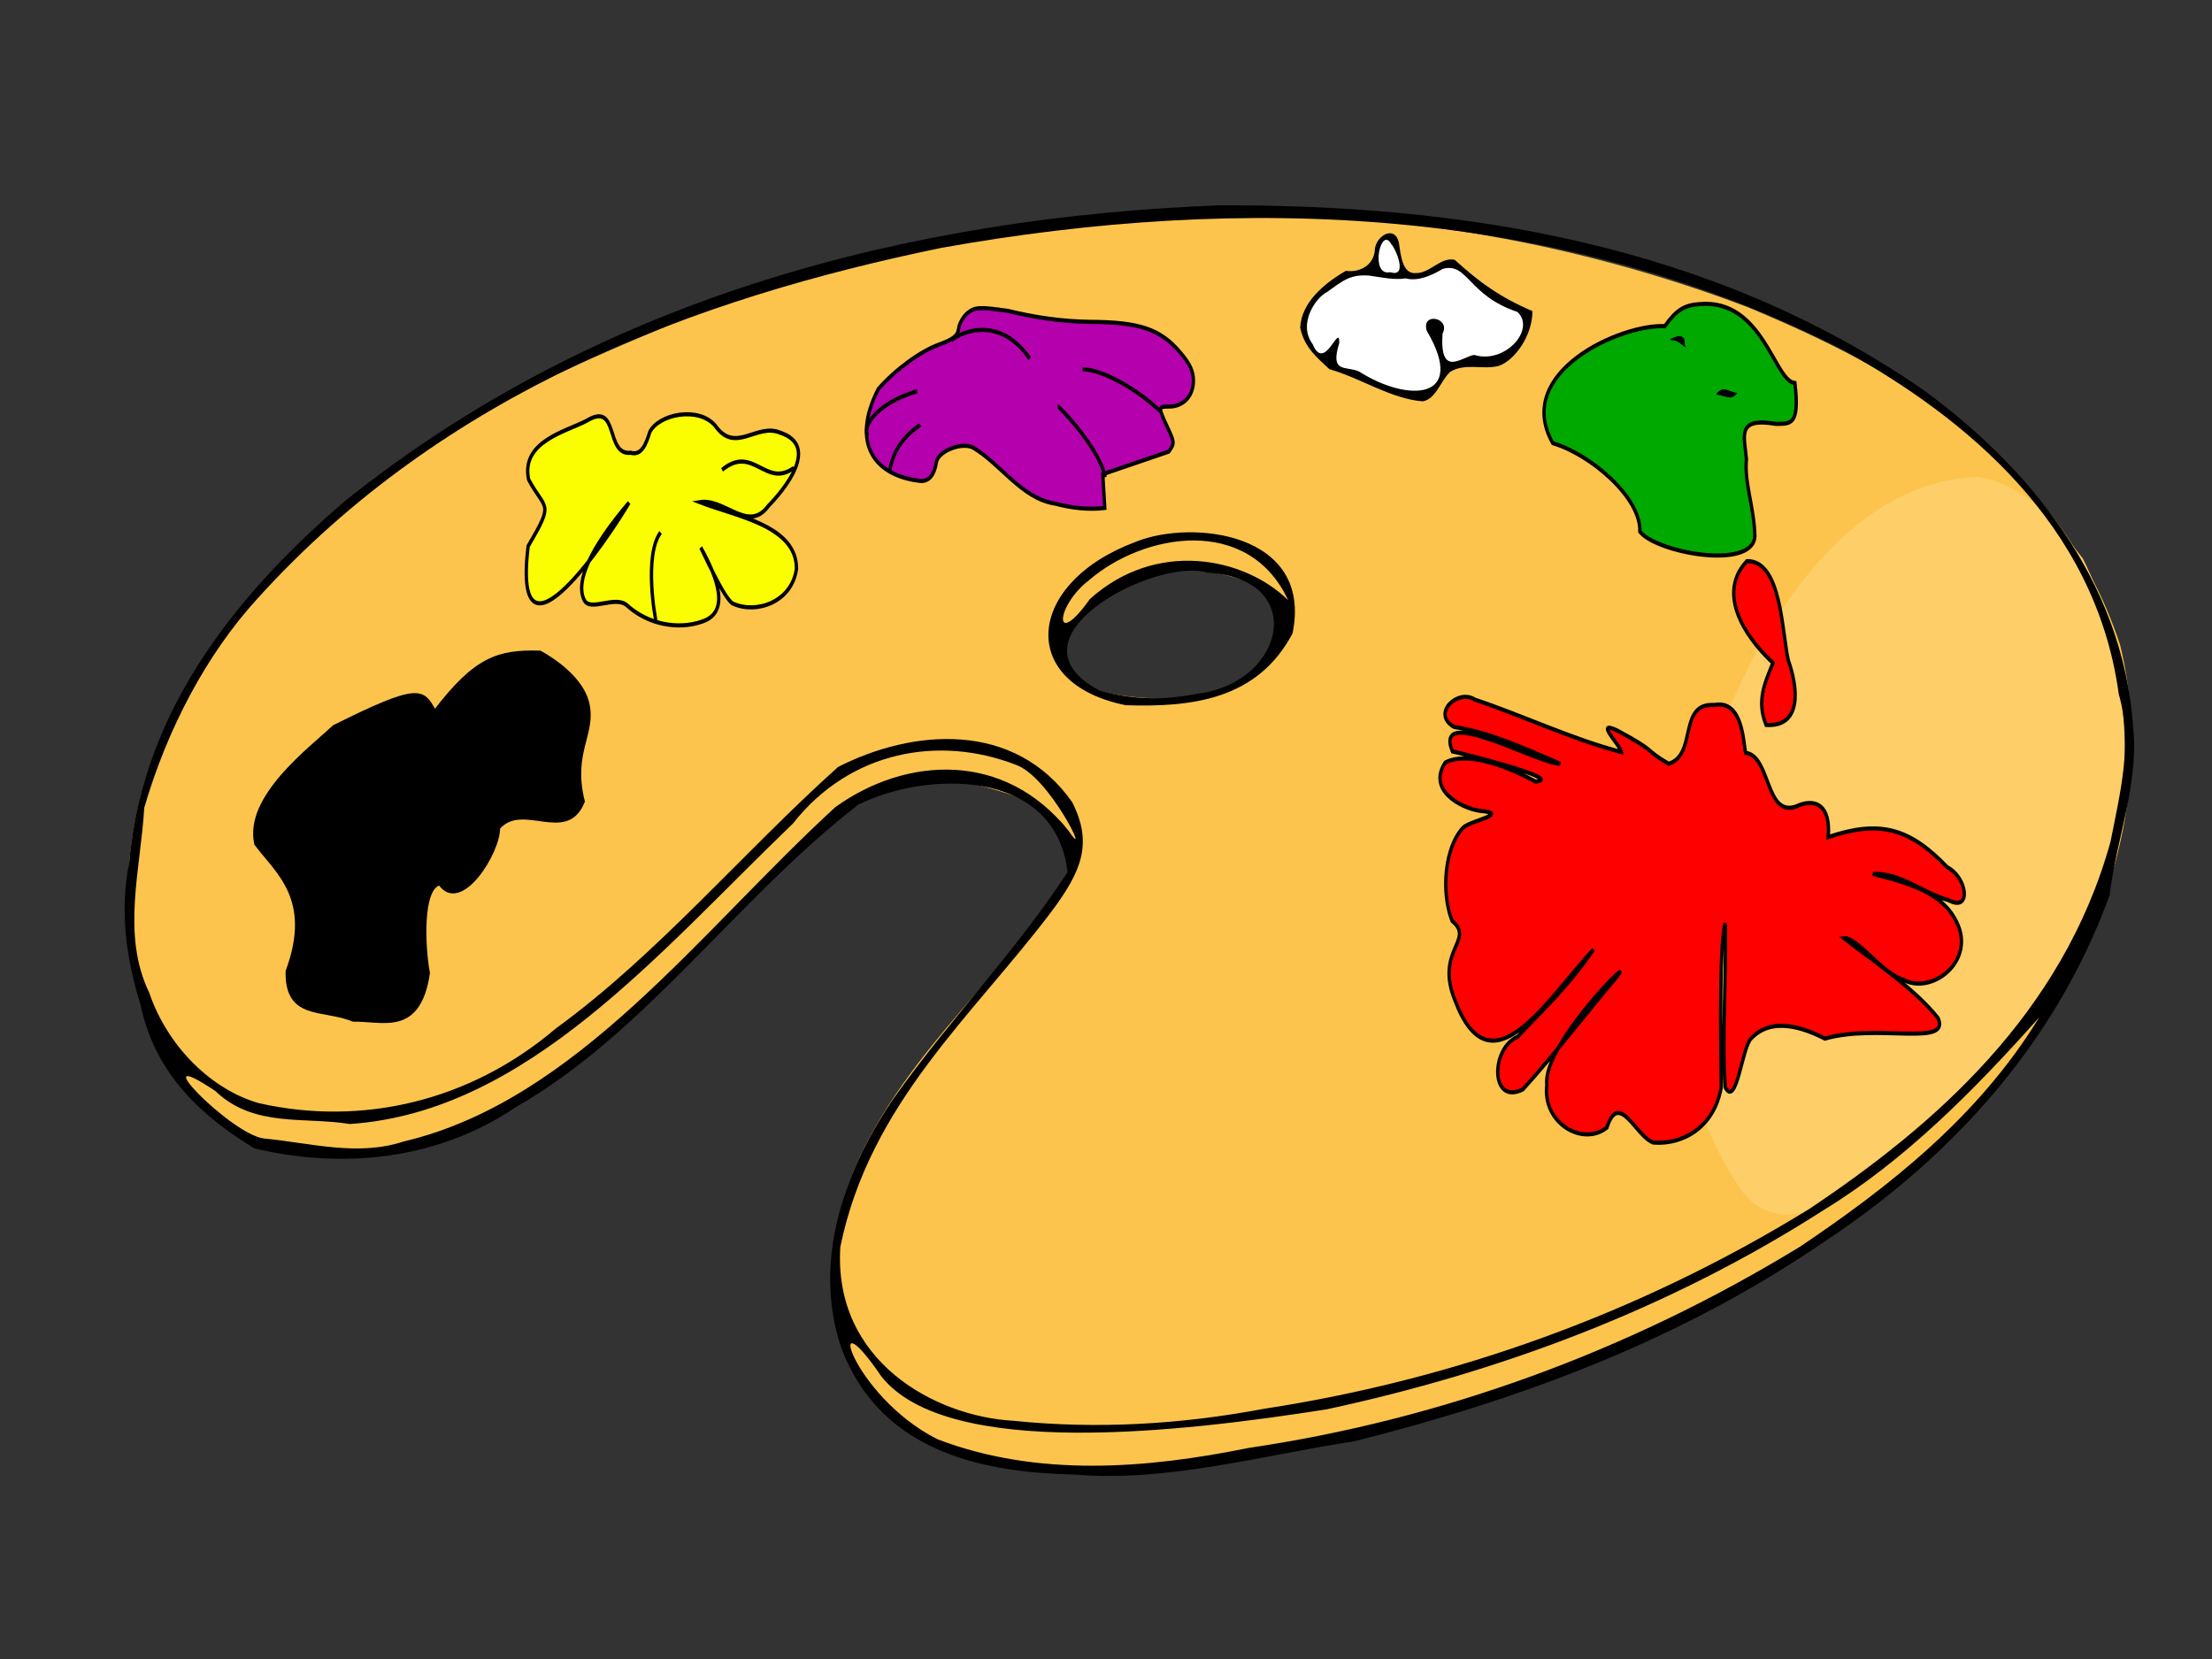
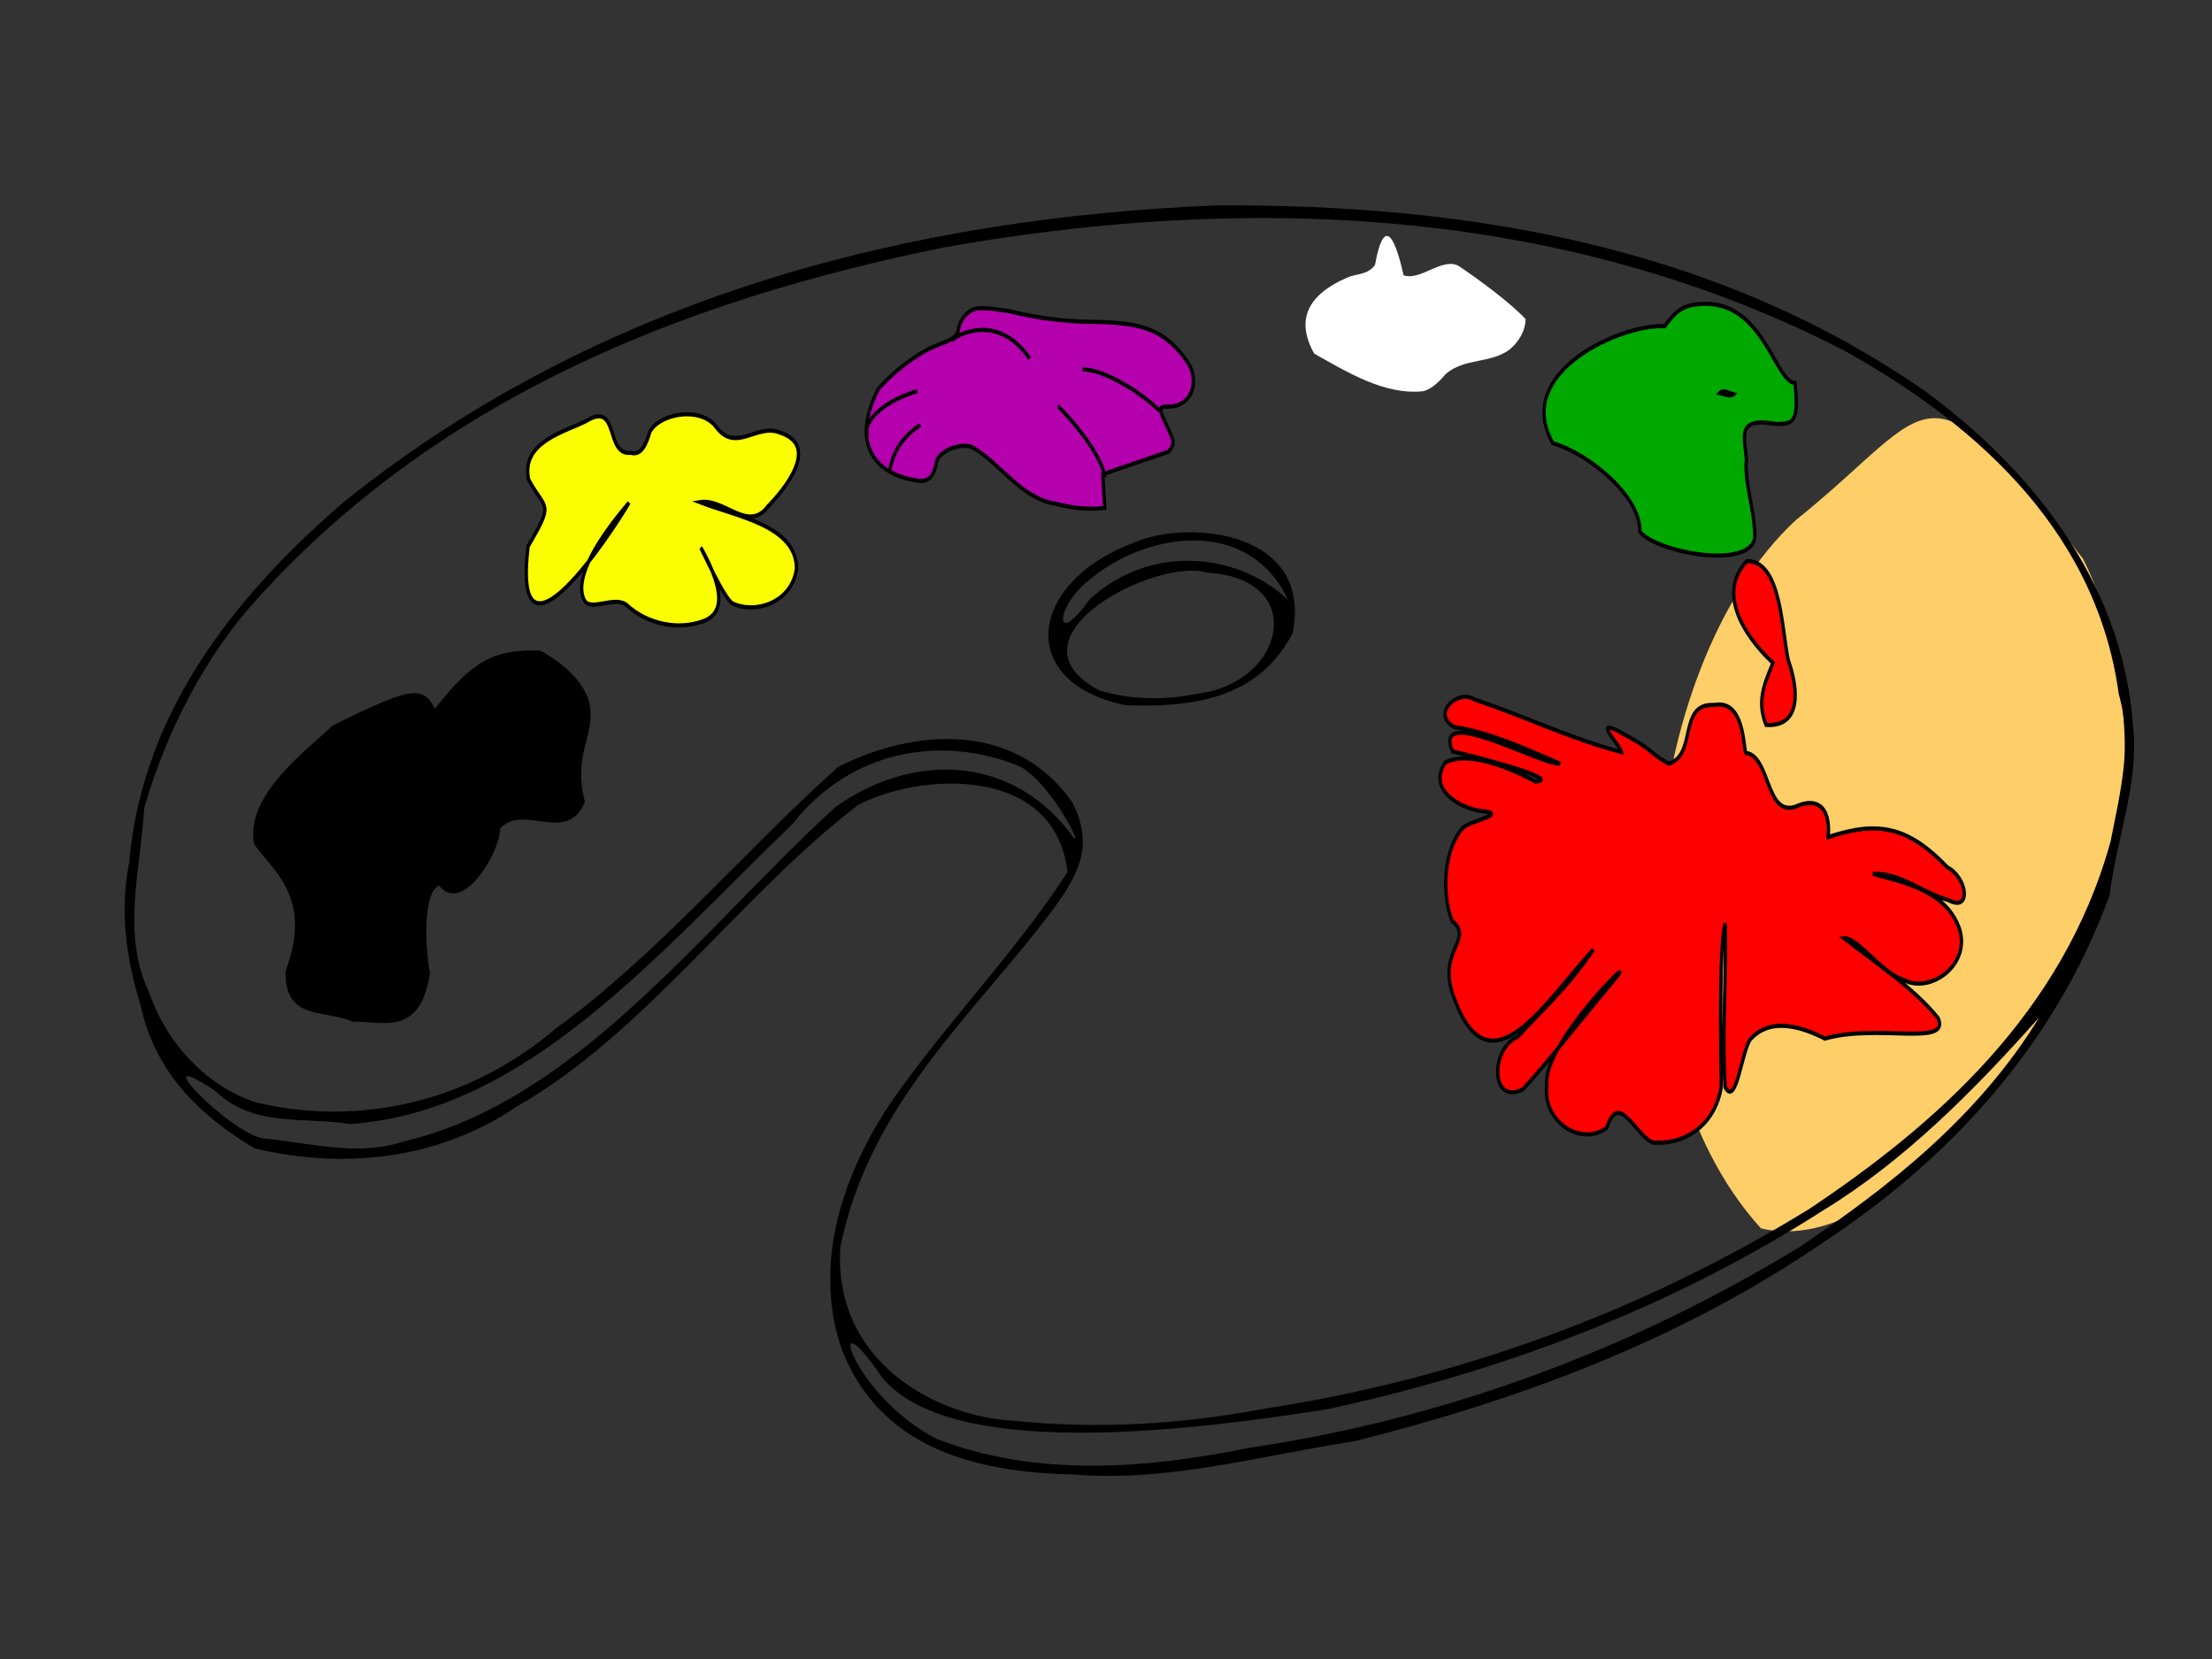
<svg xmlns="http://www.w3.org/2000/svg" xmlns:ns1="http://sodipodi.sourceforge.net/DTD/sodipodi-0.dtd" xmlns:ns2="http://www.inkscape.org/namespaces/inkscape" width="320" height="240" id="svg2" ns1:version="0.32" ns2:version="0.44" ns1:docbase="D:\Tee-Shirt\Clipards" ns1:docname="palette.svg" version="1.0">
  <rect width="100%" height="100%" fill="#333333" stroke="none" />
  <defs id="defs4" />
  <ns1:namedview id="base" pagecolor="#ffffff" bordercolor="#666666" borderopacity="1.0" ns2:pageopacity="0.0" ns2:pageshadow="2" ns2:zoom="2.1853877" ns2:cx="156.3414" ns2:cy="112.77487" ns2:document-units="px" ns2:current-layer="layer10" ns2:window-width="1024" ns2:window-height="749" ns2:window-x="-4" ns2:window-y="-4" width="320px" height="240px" />
  <g ns2:label="Calque 1" ns2:groupmode="layer" id="layer1" style="display:inline" />
  <g ns2:groupmode="layer" id="layer11" ns2:label="lumiere_palette" />
  <g ns2:groupmode="layer" id="layer3" ns2:label="fond_palette" style="display:inline" />
  <g ns2:groupmode="layer" id="layer4" ns2:label="tour_palette" style="display:inline" />
  <g ns2:groupmode="layer" id="layer5" ns2:label="rouge" style="display:inline" />
  <g ns2:groupmode="layer" id="layer6" ns2:label="vert" style="display:inline" />
  <g ns2:groupmode="layer" id="layer7" ns2:label="blanc" />
  <g ns2:groupmode="layer" id="layer8" ns2:label="violet" />
  <g ns2:groupmode="layer" id="layer9" ns2:label="jaune" style="display:inline" />
  <g ns2:groupmode="layer" id="layer10" ns2:label="noir" style="display:inline">
    <g id="g11900" transform="matrix(0.484,0,0,0.599,-18.672,-249.307)">
      <path ns1:nodetypes="cssss" id="path10988" d="M 575.302,541.847 C 527.894,577.48 516.989,670.282 564.936,712.882 C 606.343,720.68 652.938,661.631 668.229,631.322 C 678.301,603.755 673.681,570.952 661.138,551.113 C 612.72,500.551 617.701,514.392 575.302,541.847 z " style="fill:#fece69;fill-opacity:1;fill-rule:evenodd;stroke:none;stroke-width:1px;stroke-linecap:butt;stroke-linejoin:miter;stroke-opacity:1" />
-       <path ns1:nodetypes="cccccccccccccccccccccc" id="path1945" d="M 359.787,770.98 C 332.287,771.972 297.119,763.856 287.985,734.093 C 281.603,699.584 311.993,673.273 334.692,651.989 C 367.604,622.895 372.208,612.172 319.222,603.74 C 277.367,608.335 252.626,647.011 218.818,667.469 C 185.597,689.896 139.428,706.561 101.725,685.324 C 68.404,662.177 70.674,611.643 94.718,582.141 C 130.385,531.423 191.375,510.427 248.023,491.578 C 350.12,461.363 458.559,459.117 560.767,490.325 C 605.032,505.21 653.746,526.565 672.285,571.999 C 685.99,617.511 656.717,663.779 621.046,690.202 C 565.139,733.128 495.516,754.067 426.852,765.523 C 404.656,768.86 382.235,770.766 359.787,770.98 z M 593.806,700.898 C 631.842,679.639 672.032,646.489 674.683,599.961 C 673.384,573.668 660.128,535.07 629.714,531.399 C 588.386,532.527 560.419,570.968 546.748,606.24 C 535.172,638.272 536.277,677.886 559.745,704.437 C 570.054,714.141 585.22,708.364 593.806,700.898 z M 383.818,552.615 C 330.711,575.295 357.827,586.776 396.415,584.687 C 422.962,578.435 448.625,556.818 383.818,552.615 z " style="fill:#fcc44d;display:inline" />
      <path ns1:nodetypes="ccccccccccccccccccccccccccccccccccccccccccccccccccccccccccccccc" id="path1941" d="M 359.787,772.336 C 334.105,771.839 301.914,767.682 289.924,741.482 C 281.043,719.777 291.961,697.412 306.14,680.959 C 322.596,662.25 342.037,646.206 357.667,626.817 C 353.933,601.083 314.146,602.626 294.998,610.633 C 259.476,632.75 231.373,665.783 192.831,683.549 C 169.108,696.551 140.64,698.553 114.611,693.552 C 99.637,686.187 85.021,676.031 80.571,658.87 C 76.296,647.69 74.284,636.197 77.215,624.454 C 81.184,586.431 111.866,557.871 141.684,537.211 C 218.761,487.341 311.971,468.694 402.664,465.8 C 474.806,465.544 549.929,474.779 613.754,510.548 C 643.588,528.211 673.22,555.521 676.197,592.148 C 677.869,605.64 671.079,619.061 669.135,632.39 C 652.317,669.834 619.511,697.019 583.98,716.023 C 540.454,740.169 491.934,754.459 443.328,764.299 C 415.642,767.689 387.787,774.189 359.787,772.336 z M 411.869,765.886 C 468.904,759.104 525.036,742.752 576.529,717.326 C 603.043,702.915 629.872,686.017 648.113,661.882 C 628.418,679.771 607.728,696.559 583.723,708.421 C 537.321,732.486 486.448,747.663 435.025,756.59 C 391.355,762.111 321.869,768.683 302.079,748.697 C 284.344,727.619 293.03,753.27 318.731,763.785 C 348.687,773.041 381.272,770.909 411.869,765.886 z M 416.462,756.432 C 472.83,749.466 528.422,733.519 579.287,708.219 C 616.536,688.102 655.125,661.194 669.41,619.459 C 672.273,607.652 676.099,595.794 671.866,583.831 C 664.894,542.393 625.491,516.951 589.973,500.942 C 505.059,465.59 409.831,463.049 319.832,476.088 C 246.921,488.225 171.758,510.545 115.57,560.738 C 100.241,574.279 88.541,592.304 81.691,611.307 C 80.604,626.256 74.817,641.871 83.13,655.859 C 88.797,669.278 102.129,679.47 116.001,682.64 C 146.542,688.206 178.934,682.334 204.681,664.612 C 235.057,646.784 260.733,621.972 289.063,601.441 C 311.319,592.252 341.852,590.14 359.06,609.944 C 365.327,619.957 361.798,626.697 352.8,636.424 C 329.499,661.379 298.519,682.697 289.753,717.33 C 287.569,744.965 318.073,758.255 341.335,759.331 C 366.401,761.418 391.614,760.225 416.462,756.432 z M 375.089,586.525 C 342.343,581.213 345.236,556.914 378.074,547.056 C 394.7,541.59 431.107,544.724 424.919,569.169 C 414.421,585.236 394.758,587.031 375.089,586.525 z M 396.415,583.748 C 422.719,581.214 429.768,555.956 399.512,554.515 C 384.086,550.656 337.424,570.316 367.287,583 C 377.232,585.276 386.814,585.343 396.415,583.748 z M 423.603,561.154 C 411.727,540.548 380.449,544.902 364.003,556.387 C 353.926,562.656 353.417,573.314 364.301,560.921 C 384.11,546.446 410.455,550.744 423.603,561.154 z M 159.287,691.875 C 210.911,682.051 247.78,641.127 288.281,611.117 C 309.357,598.897 338.819,597.439 357.999,616.894 C 365.05,625.275 352.371,603.693 342.165,600.897 C 319.445,593.761 292.736,597.432 275.541,615.139 C 235.91,645.859 196.121,684.831 143.131,687.667 C 129.644,685.866 114.402,688.599 102.967,679.711 C 80.306,667.459 107.571,690.185 117.445,691.164 C 131.383,692.228 145.472,695.573 159.287,691.875 z " style="fill:black;fill-opacity:1;display:inline" />
      <g transform="translate(204.725,340.776)" id="g4676" style="display:inline">
        <path style="fill:red;fill-opacity:1;fill-rule:evenodd;stroke:black;stroke-width:1px;stroke-linecap:butt;stroke-linejoin:miter;stroke-opacity:1" d="M 355.997,210.948 C 345.601,219.877 358.465,231.62 363.789,235.518 C 361.284,240.509 358.828,244.745 361.735,250.515 C 372.698,251.054 371.215,241.33 368.378,234.949 C 366.393,227.795 366.329,210.781 355.997,210.948 z " id="path2887" ns1:nodetypes="ccccc" />
        <path style="fill:red;fill-opacity:1;fill-rule:evenodd;stroke:black;stroke-width:1;stroke-linecap:butt;stroke-linejoin:miter;stroke-miterlimit:4;stroke-dasharray:none;stroke-opacity:1" d="M 332.614,259.889 C 341.239,257.689 335.266,245.138 346.262,245.691 C 355.031,244.344 354.892,255.232 355.633,257.251 C 363.127,257.984 361.488,272.858 370.685,270.203 C 376.177,268.136 381.131,269.612 380.299,277.598 C 395.525,273.454 404.492,275.276 415.922,284.9 C 421.893,287.36 423.269,295.845 416.244,292.825 C 408.61,291.117 401.735,286.117 393.661,286.484 C 402.507,288.423 415.744,290.519 419.592,299.923 C 422.86,308.678 410.46,315.575 402.739,312.029 C 396.549,310.654 388.942,301.688 385.063,302.046 C 393.491,307.363 406.226,314.228 413.173,321.366 C 416.846,328.334 394.993,322.596 379.309,326.265 C 372.996,323.649 363.372,320.873 357.229,326.263 C 354.543,328.427 352.935,343.04 349.527,338.056 C 348.484,325.872 349.857,313.499 349.55,298.442 C 347.764,302.477 348.112,325.778 348.339,337.903 C 346.381,347.486 337.012,351.969 327.996,351.365 C 322.816,349.923 317.758,338.615 314.145,347.762 C 306.913,352.385 294.758,346.641 296.205,337.399 C 294.747,327.526 324.718,303.897 316.646,311.798 C 308.193,319.876 297.763,330.792 289.032,338.528 C 279.295,342.507 279.305,328.663 287.456,325.837 C 294.271,319.785 301.971,314.385 310.104,304.752 C 296.001,317.033 279.411,339.861 268.72,316.978 C 262.684,304.984 274.811,302.45 267.879,297.828 C 264.544,290.982 265.573,279.998 271.287,275.23 C 273.942,273.494 285.429,271.922 276.022,271.235 C 270.563,270.536 260.328,266.271 265.856,259.578 C 275.139,255.71 293.725,264.664 292.798,264.18 C 302.196,263.667 269.541,257.115 267.983,256.906 C 262.023,245.166 293.766,260.048 300.144,259.856 C 288.827,255.913 279.062,252.323 268.443,250.986 C 261.486,247.69 269.785,241.74 274.631,244.386 C 289.316,248.347 303.568,253.915 318.484,257.068 C 317.975,255.144 310.192,249.152 317.314,251.882 C 329.718,257.279 324.973,256.281 332.614,259.889 z " id="path2900" ns1:nodetypes="ccccccccccccccccccccccccccccccccccccc" />
      </g>
      <g transform="translate(204.725,340.776)" id="g4698" style="display:inline">
        <path style="fill:#00a900;fill-opacity:1;fill-rule:evenodd;stroke:black;stroke-width:1px;stroke-linecap:butt;stroke-linejoin:miter;stroke-opacity:1" d="M 341.905,148.875 C 337.227,149.104 334.814,150.395 331.461,154.196 C 318.391,153.673 285.952,165.334 297.989,182.465 C 309.025,185.079 324.386,195.474 324.004,203.834 C 329.099,208.95 357.679,213.168 358.375,205.014 C 358.187,197.798 355.161,192.188 355.851,186.293 C 355.217,180.55 352.878,176.193 364.705,177.807 C 368.945,177.721 371.874,178.361 370.342,167.932 C 364.248,167.597 360.822,147.54 341.905,148.875 z " id="path4681" ns1:nodetypes="ccccccccc" />
-         <path style="fill:black;fill-opacity:1;fill-rule:nonzero;stroke:none;stroke-width:1px;stroke-linecap:butt;stroke-linejoin:miter;stroke-opacity:1" d="M 336.499,156.717 C 337.904,157.302 337.04,157.845 337.662,159.368 C 334.777,157.591 335.448,157.823 332.961,157.52 C 333.779,156.926 335.642,156.36 336.499,156.717 z " id="path4686" ns1:nodetypes="cccs" />
        <path style="fill:black;fill-opacity:1;fill-rule:nonzero;stroke:none;stroke-width:1px;stroke-linecap:butt;stroke-linejoin:miter;stroke-opacity:1" d="M 346.778,170.715 C 348.813,168.363 350.156,169.93 353.043,170.341 C 351.546,172.399 349.085,170.885 346.778,170.715 z " id="path4688" ns1:nodetypes="ccc" />
      </g>
      <path ns1:nodetypes="cccccccccc" id="path6487" d="M 449.577,480.136 C 447.589,482.606 443.999,482.271 441.243,483.247 C 429.472,487.393 425.707,493.394 431.402,501.617 C 441.454,506.19 452.687,511.738 464.081,510.673 C 466.717,510.045 468.856,508.292 470.768,506.478 C 476.429,502.595 483.953,504.094 489.767,500.638 C 492.225,498.999 494.516,496.342 494.564,493.27 C 490.155,489.368 479.931,483.309 474.365,480.334 C 469.306,478.457 463.135,484.113 458.084,482.681 C 456.005,474.953 452.492,467.142 449.577,480.136 z " style="fill:white;fill-opacity:1;fill-rule:evenodd;stroke:none;stroke-width:1px;stroke-linecap:butt;stroke-linejoin:miter;stroke-opacity:1" />
-       <path ns1:nodetypes="ccccccccccccccccccccccccccc" id="path4704" d="M 435.94,505.373 C 432.29,502.598 428.467,500.207 427.203,495.347 C 427.501,489.34 434.28,484.67 440.865,481.61 C 444.555,482.079 449.413,480.536 449.553,476.184 C 450.247,472.865 455.596,470.614 456.709,474.845 C 457.256,477.806 457.736,482.495 461.819,482.154 C 465.974,482.24 469.175,478.197 473.381,478.953 C 481.001,484.54 487.19,488.088 496.613,491.333 C 496.647,497.211 491.365,503.218 486.596,504.562 C 481.796,505.603 476.543,503.757 472.004,506.03 C 469.133,508.216 467.799,512.58 463.825,513.132 C 454.291,512.54 445.433,507.55 435.94,505.373 z M 465.038,496.098 C 463.282,491.483 472.311,492.878 469.74,496.804 C 468.877,507.56 475.425,502.426 479.169,501.919 C 488.468,504.223 497.665,495.748 492.146,491.545 C 477.297,487.544 477.31,479.489 469.816,481.134 C 466.498,482.751 462.393,484.228 458.704,483.435 C 455.258,483.877 451.493,483.179 447.729,482.754 C 442.261,482.48 440.279,483.776 435.208,486.755 C 431.921,488.008 426.391,494.394 430.919,499.314 C 434.517,506.382 438.951,493.928 438.886,499.017 C 436.033,506.483 440.738,504.489 444.797,505.923 C 459.257,513.405 477.355,513.025 465.038,496.098 z M 454.455,475.204 C 451.253,470.422 447.893,483.074 454.113,481.935 C 459.603,483.361 455.626,476.059 454.455,475.204 z " style="opacity:1;fill:black;fill-opacity:1;stroke:none;display:inline" />
      <g id="g9169">
        <path id="path8265" d="M 353.945,537.831 C 343.838,536.586 337.722,528.208 329.237,524.222 C 325.638,522.967 318.934,525.245 318.443,527.89 C 317.898,530.829 316.32,532.391 313.915,532.375 C 300.121,531.216 292.669,523.412 301.105,510.159 C 306.159,505.495 313.568,501.101 319.177,499.44 C 323.577,498.138 324.857,497.301 325.11,495.56 C 325.288,494.339 326.523,492.626 327.855,491.753 C 329.965,490.371 331.518,490.313 339.919,491.303 C 348.061,492.906 355.977,493.828 364.287,493.934 C 379.18,493.987 385.421,495.694 391.352,501.337 C 394.28,504.122 395.287,505.873 395.287,508.178 C 395.287,511.809 392.287,514.39 388.065,514.39 C 384.716,514.39 384.706,514.483 387.514,519.362 C 389.691,523.145 389.699,523.277 387.877,525.291 L 368.191,530.732 L 368.787,538.89 C 363.786,539.359 358.845,538.88 353.945,537.831 z " style="opacity:1;fill:#b500ae;fill-opacity:1;stroke:black;stroke-opacity:1;display:inline" ns1:nodetypes="cssssssssssssssccc" />
        <g id="g9162" transform="translate(208.46,342.92)">
          <path ns1:nodetypes="cc" id="path9152" d="M 176.784,172.538 C 170.452,167.528 159.758,162.489 153.709,162.489" style="fill:none;fill-opacity:0.75;fill-rule:evenodd;stroke:black;stroke-width:1px;stroke-linecap:butt;stroke-linejoin:miter;stroke-opacity:1" />
          <path ns1:nodetypes="cc" id="path9154" d="M 160.408,188.541 C 159.087,181.872 146.721,171.421 146.265,171.421" style="fill:none;fill-opacity:0.75;fill-rule:evenodd;stroke:black;stroke-width:1px;stroke-linecap:butt;stroke-linejoin:miter;stroke-opacity:1" />
          <path ns1:nodetypes="cc" id="path9156" d="M 89.577,178.536 C 87.883,176.969 90.714,171.127 104.278,167.743" style="fill:none;fill-opacity:0.75;fill-rule:evenodd;stroke:black;stroke-width:1px;stroke-linecap:butt;stroke-linejoin:miter;stroke-opacity:1" />
          <path ns1:nodetypes="cc" id="path9158" d="M 96.018,187.066 C 97.602,179.296 104.468,176.559 105.14,175.887" style="fill:none;fill-opacity:0.75;fill-rule:evenodd;stroke:black;stroke-width:1px;stroke-linecap:butt;stroke-linejoin:miter;stroke-opacity:1" />
          <path id="path9160" d="M 114.489,155.536 C 115.72,154.306 128.199,148.502 137.891,159.884" style="fill:none;fill-opacity:0.75;fill-rule:evenodd;stroke:black;stroke-width:1px;stroke-linecap:butt;stroke-linejoin:miter;stroke-opacity:1" ns1:nodetypes="cc" />
        </g>
      </g>
      <g id="g10981" style="display:inline">
        <path style="fill:#fafe00;fill-opacity:1;fill-rule:evenodd;stroke:black;stroke-width:1px;stroke-linecap:butt;stroke-linejoin:miter;stroke-opacity:1" d="M 227.121,525.554 C 219.339,526.303 223.766,513 213.994,517.796 C 207.989,520.398 194.196,522.77 196.576,532.006 C 201.565,539.649 204.459,537.06 196.423,548.149 C 191.516,581.578 221.677,544.476 226.584,537.614 C 215,548.635 210.462,556.748 213.227,561.158 C 215.049,564.063 222.589,559.826 226.088,562.477 C 232.096,566.894 241.078,568.41 248.457,566.32 C 256.776,564.108 253.218,555.948 248.038,548.463 C 248.421,548.885 255.094,561.046 257.673,561.987 C 264.587,564.547 275.337,561.652 276.651,553.495 C 276.574,543.094 258.574,540.913 247.731,537.48 C 255.195,536.474 262.261,545.029 268.215,538.42 C 272.805,534.622 283.884,523.926 271.751,520.693 C 264.661,518.311 258.408,525.951 252.366,519.028 C 247.373,514.256 235.556,516.227 232.825,520.494 C 231.779,523.181 230.453,526.345 227.121,525.554 z " id="path9181" ns1:nodetypes="cccccsccccccccccc" />
        <g id="g10974" transform="translate(205.852,341.463)">
-           <path id="path10968" d="M 28.875,224.871 C 28.623,224.682 25.084,208.838 30.178,203.335" style="fill:none;fill-opacity:0.75;fill-rule:evenodd;stroke:black;stroke-width:1px;stroke-linecap:butt;stroke-linejoin:miter;stroke-opacity:1" ns1:nodetypes="cc" />
-           <path id="path10972" d="M 70.018,187.744 C 61.544,192.754 57.855,181.988 48.55,188.219" style="fill:none;fill-opacity:0.75;fill-rule:evenodd;stroke:black;stroke-width:1px;stroke-linecap:butt;stroke-linejoin:miter;stroke-opacity:1" ns1:nodetypes="cc" />
-         </g>
+           </g>
      </g>
      <path ns1:nodetypes="cccccccccscc" id="path9188" d="M 168.525,588.162 C 164.936,582.908 164.057,581.465 138.406,591.794 C 131.046,597.339 112.043,608.817 115.056,619.928 C 121.335,626.767 132.478,633.169 124.438,650.85 C 124.17,662.213 135.173,659.431 144.105,662.448 C 153.114,662.318 163.811,666.091 166.582,651.221 C 165.111,644.853 164.355,630.731 169.984,629.509 C 176.233,636.779 187.675,622.018 187.564,616.104 C 194.669,609.328 207.857,619.759 212.862,609.759 C 209.2,597.814 216.275,593.541 214.263,586.22 C 212.251,578.9 199.986,573.839 199.986,573.839 C 187.513,573.546 180.677,575.28 168.525,588.162 z " style="fill:black;fill-opacity:1;fill-rule:evenodd;stroke:black;stroke-width:1px;stroke-linecap:butt;stroke-linejoin:miter;stroke-opacity:1" />
    </g>
  </g>
</svg>